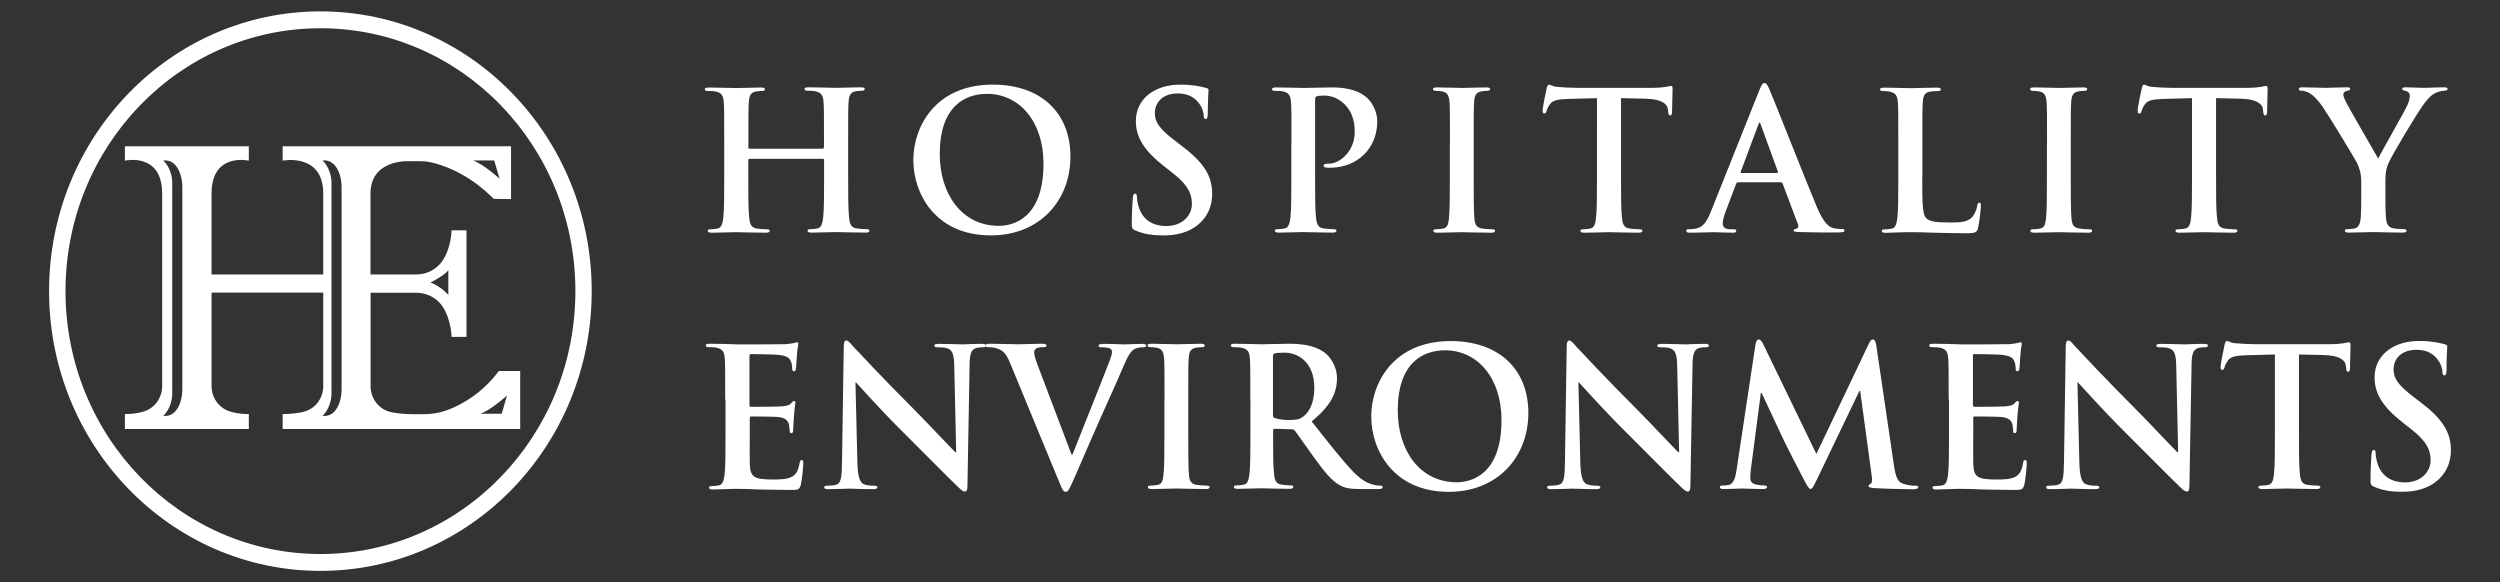
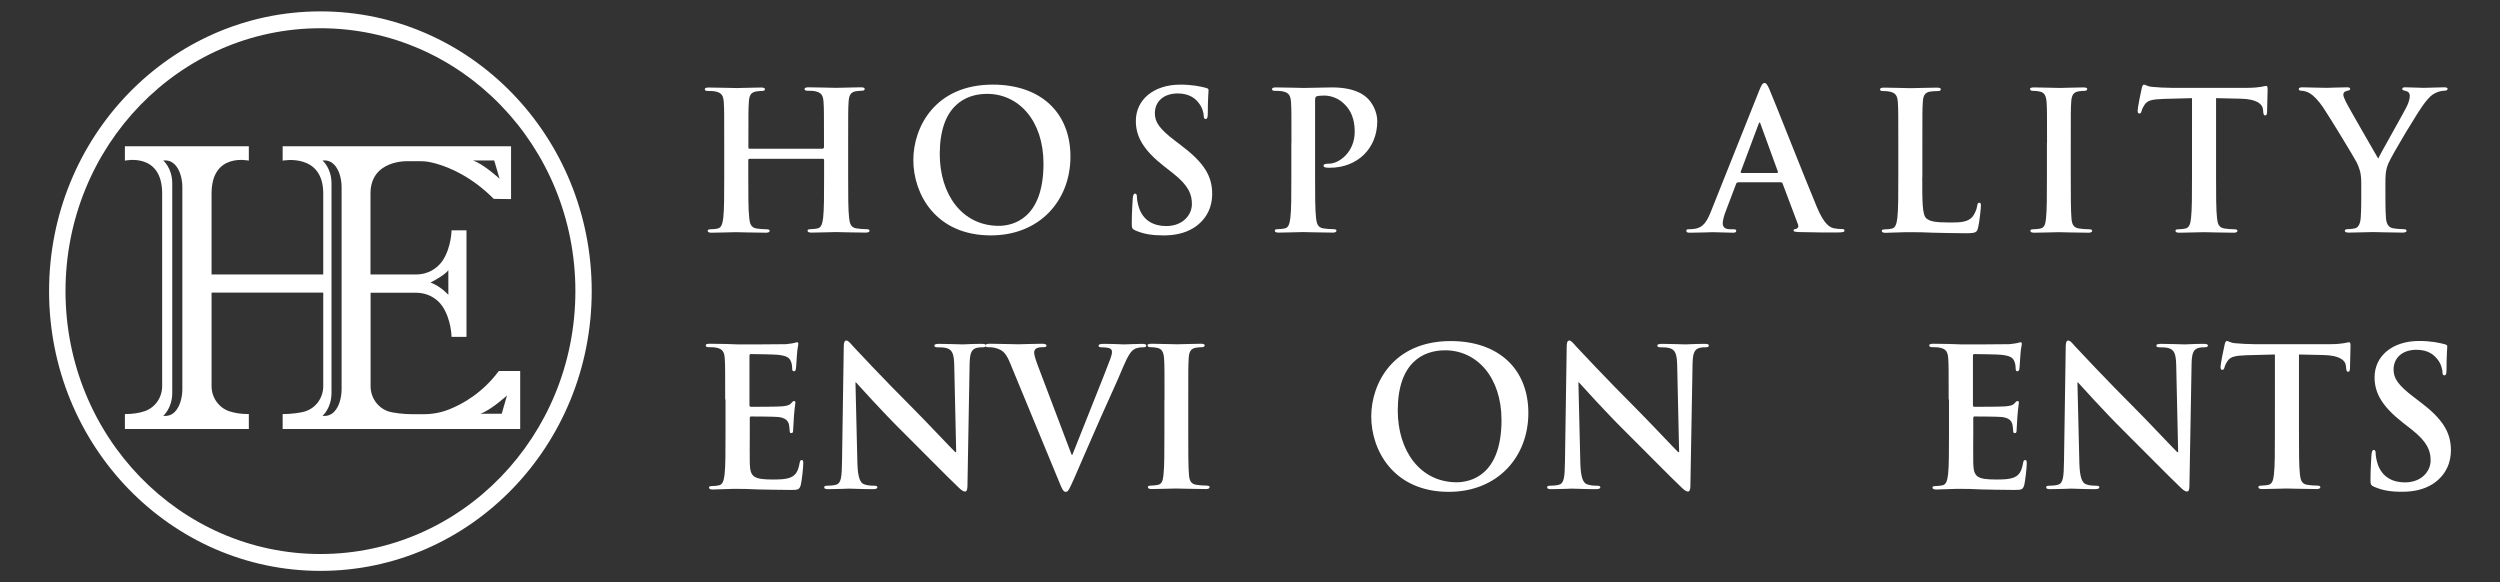
<svg xmlns="http://www.w3.org/2000/svg" version="1.1" id="Layer_1" x="0px" y="0px" viewBox="0 0 2328 542.3" style="enable-background:new 0 0 2328 542.3;" xml:space="preserve">
  <rect x="0" y="0" width="2328" height="542.3" fill="#333333" stroke="none" />
  <style type="text/css">
	.st0{fill:#FFFFFF;}
</style>
  <g>
    <path class="st0" d="M766.2,138.3c0.5,0,1.1-0.4,1.1-1.3v-3.8c0-27.2,0-32.2-0.4-38c-0.4-6.1-1.8-9-7.7-10.2   c-1.4-0.4-4.5-0.5-7-0.5c-2,0-3-0.4-3-1.6s1.3-1.6,3.8-1.6c9.7,0,21,0.5,25.8,0.5c4.3,0,15.6-0.5,22.6-0.5c2.5,0,3.8,0.4,3.8,1.6   s-1.1,1.6-3.2,1.6c-1.4,0-3,0.2-5.2,0.5c-4.8,0.9-6.3,3.9-6.6,10.2c-0.4,5.7-0.4,10.7-0.4,38v31.5c0,16.5,0,30.6,0.9,38.3   c0.5,5,1.6,9,7,9.7c2.5,0.4,6.4,0.7,9.1,0.7c2,0,2.9,0.5,2.9,1.4c0,1.3-1.4,1.8-3.6,1.8c-11.6,0-22.9-0.5-27.9-0.5   c-4.1,0-15.4,0.5-22.4,0.5c-2.5,0-3.8-0.5-3.8-1.8c0-0.9,0.7-1.4,2.9-1.4c2.7,0,4.8-0.4,6.4-0.7c3.6-0.7,4.5-4.7,5.2-9.8   c0.9-7.5,0.9-21.7,0.9-38.1V149c0-0.7-0.5-1.1-1.1-1.1h-68.4c-0.5,0-1.1,0.2-1.1,1.1v15.8c0,16.5,0,30.6,0.9,38.3   c0.5,5,1.6,9,7,9.7c2.5,0.4,6.4,0.7,9.1,0.7c2,0,2.9,0.5,2.9,1.4c0,1.3-1.4,1.8-3.6,1.8c-11.6,0-22.9-0.5-27.9-0.5   c-4.1,0-15.4,0.5-22.6,0.5c-2.3,0-3.6-0.5-3.6-1.8c0-0.9,0.7-1.4,2.9-1.4c2.7,0,4.8-0.4,6.4-0.7c3.6-0.7,4.5-4.7,5.2-9.8   c0.9-7.5,0.9-21.7,0.9-38.1v-31.5c0-27.2,0-32.2-0.4-38c-0.4-6.1-1.8-9-7.7-10.2c-1.4-0.4-4.5-0.5-7-0.5c-2,0-3-0.4-3-1.6   s1.3-1.6,3.8-1.6c9.7,0,21,0.5,25.8,0.5c4.3,0,15.6-0.5,22.6-0.5c2.5,0,3.8,0.4,3.8,1.6s-1.1,1.6-3.2,1.6c-1.4,0-3,0.2-5.2,0.5   c-4.8,0.9-6.3,3.9-6.6,10.2c-0.4,5.7-0.4,10.7-0.4,38v3.8c0,0.9,0.5,1.3,1.1,1.3H766.2z" />
    <path class="st0" d="M850.5,149c0-30.6,20.2-70.2,74-70.2c44.6,0,72.3,26,72.3,67s-28.7,73.4-74.1,73.4   C871.3,219.2,850.5,180.7,850.5,149z M971.7,152.4c0-40.1-23.1-65-52.5-65c-20.6,0-44.1,11.5-44.1,56.1c0,37.2,20.6,66.8,55,66.8   C942.7,210.3,971.7,204.2,971.7,152.4z" />
    <path class="st0" d="M1057.3,214.6c-2.9-1.3-3.4-2.1-3.4-6.1c0-9.8,0.7-20.6,0.9-23.5c0.2-2.7,0.7-4.7,2.1-4.7c1.6,0,1.8,1.6,1.8,3   c0,2.3,0.7,6.1,1.6,9.1c3.9,13.3,14.5,18.1,25.6,18.1c16.1,0,24-10.9,24-20.4c0-8.8-2.7-17-17.5-28.7l-8.2-6.4   c-19.7-15.4-26.5-27.9-26.5-42.4c0-19.7,16.5-33.8,41.4-33.8c11.6,0,19.2,1.8,23.8,3c1.6,0.4,2.5,0.9,2.5,2.1   c0,2.3-0.7,7.5-0.7,21.5c0,3.9-0.5,5.4-2,5.4c-1.3,0-1.8-1.1-1.8-3.2c0-1.6-0.9-7.2-4.7-11.8c-2.7-3.4-7.9-8.8-19.5-8.8   c-13.3,0-21.3,7.7-21.3,18.4c0,8.2,4.1,14.5,19,25.8l5,3.8c21.7,16.3,29.4,28.7,29.4,45.7c0,10.4-3.9,22.7-16.8,31.2   c-9,5.7-19,7.3-28.5,7.3C1073,219.2,1065,218,1057.3,214.6z" />
    <path class="st0" d="M1202.6,133.3c0-27.2,0-32.2-0.4-38c-0.4-6.1-1.8-9-7.7-10.2c-1.4-0.4-4.5-0.5-7-0.5c-2,0-3-0.4-3-1.6   s1.3-1.6,3.9-1.6c9.5,0,20.8,0.5,25.8,0.5c7.3,0,17.7-0.5,26-0.5c22.4,0,30.4,7.5,33.3,10.2c3.9,3.8,9,11.8,9,21.3   c0,25.4-18.6,43.3-44.1,43.3c-0.9,0-2.9,0-3.8-0.2s-2.1-0.4-2.1-1.6c0-1.4,1.3-2,5-2c10,0,24-11.3,24-29.5   c0-5.9-0.5-17.9-10.6-26.9c-6.4-5.9-13.8-7-17.9-7c-2.7,0-5.4,0.2-7,0.7c-0.9,0.4-1.4,1.4-1.4,3.4v71.6c0,16.5,0,30.6,0.9,38.3   c0.5,5,1.6,9,7,9.7c2.5,0.4,6.4,0.7,9.1,0.7c2,0,2.9,0.5,2.9,1.4c0,1.3-1.4,1.8-3.4,1.8c-11.8,0-23.1-0.5-27.8-0.5   c-4.1,0-15.4,0.5-22.6,0.5c-2.3,0-3.6-0.5-3.6-1.8c0-0.9,0.7-1.4,2.9-1.4c2.7,0,4.8-0.4,6.4-0.7c3.6-0.7,4.5-4.7,5.2-9.8   c0.9-7.5,0.9-21.7,0.9-38.1V133.3z" />
-     <path class="st0" d="M1350.2,133.3c0-27.2,0-32.2-0.4-38c-0.4-6.1-2.1-9.1-6.1-10c-2-0.5-4.3-0.7-6.4-0.7c-1.8,0-2.9-0.4-2.9-1.8   c0-1.1,1.4-1.4,4.3-1.4c6.8,0,18.1,0.5,23.3,0.5c4.5,0,15-0.5,21.8-0.5c2.3,0,3.8,0.4,3.8,1.4c0,1.4-1.1,1.8-2.9,1.8   s-3.2,0.2-5.4,0.5c-4.8,0.9-6.3,3.9-6.6,10.2c-0.4,5.7-0.4,10.7-0.4,38v31.5c0,17.4,0,31.5,0.7,39.2c0.5,4.8,1.8,8.1,7.2,8.8   c2.5,0.4,6.4,0.7,9.1,0.7c2,0,2.9,0.5,2.9,1.4c0,1.3-1.4,1.8-3.4,1.8c-11.8,0-23.1-0.5-27.9-0.5c-4.1,0-15.4,0.5-22.6,0.5   c-2.3,0-3.6-0.5-3.6-1.8c0-0.9,0.7-1.4,2.9-1.4c2.7,0,4.8-0.4,6.4-0.7c3.6-0.7,4.7-3.8,5.2-9c0.9-7.5,0.9-21.7,0.9-39V133.3z" />
-     <path class="st0" d="M1487.2,91.4l-26.7,0.7c-10.4,0.4-14.7,1.3-17.4,5.2c-1.8,2.7-2.7,4.8-3,6.3c-0.4,1.4-0.9,2.1-2,2.1   c-1.3,0-1.6-0.9-1.6-2.9c0-2.9,3.4-19.2,3.8-20.6c0.5-2.3,1.1-3.4,2.1-3.4c1.4,0,3.2,1.8,7.7,2.1c5.2,0.5,12,0.9,17.9,0.9h70.9   c5.7,0,9.7-0.5,12.4-0.9c2.7-0.5,4.1-0.9,4.8-0.9c1.3,0,1.4,1.1,1.4,3.8c0,3.8-0.5,16.1-0.5,20.8c-0.2,1.8-0.5,2.9-1.6,2.9   c-1.4,0-1.8-0.9-2-3.6l-0.2-2c-0.4-4.7-5.2-9.7-21.1-10l-22.6-0.5v73.4c0,16.5,0,30.6,0.9,38.3c0.5,5,1.6,9,7,9.7   c2.5,0.4,6.4,0.7,9.1,0.7c2,0,2.9,0.5,2.9,1.4c0,1.3-1.4,1.8-3.4,1.8c-11.8,0-23.1-0.5-28.1-0.5c-4.1,0-15.4,0.5-22.6,0.5   c-2.3,0-3.6-0.5-3.6-1.8c0-0.9,0.7-1.4,2.9-1.4c2.7,0,4.8-0.4,6.4-0.7c3.6-0.7,4.7-4.7,5.2-9.8c0.9-7.5,0.9-21.7,0.9-38.1V91.4z" />
    <path class="st0" d="M1618.2,170c-0.9,0-1.3,0.4-1.6,1.4l-9.7,25.6c-1.8,4.5-2.7,8.8-2.7,10.9c0,3.2,1.6,5.6,7.2,5.6h2.7   c2.1,0,2.7,0.4,2.7,1.4c0,1.4-1.1,1.8-3,1.8c-5.7,0-13.4-0.5-19-0.5c-2,0-11.8,0.5-21.1,0.5c-2.3,0-3.4-0.4-3.4-1.8   c0-1.1,0.7-1.4,2.1-1.4c1.6,0,4.1-0.2,5.6-0.4c8.2-1.1,11.6-7.2,15.2-16.1l44.9-112.5c2.1-5.2,3.2-7.2,5-7.2c1.6,0,2.7,1.6,4.5,5.7   c4.3,9.8,33,82.9,44.4,110.1c6.8,16.1,12,18.6,15.8,19.5c2.7,0.5,5.4,0.7,7.5,0.7c1.4,0,2.3,0.2,2.3,1.4c0,1.4-1.6,1.8-8.2,1.8   c-6.4,0-19.5,0-33.8-0.4c-3.2-0.2-5.4-0.2-5.4-1.4c0-1.1,0.7-1.4,2.5-1.6c1.3-0.4,2.5-2,1.6-4.1l-14.3-38c-0.4-0.9-0.9-1.3-1.8-1.3   H1618.2z M1654.7,161c0.9,0,1.1-0.5,0.9-1.1l-16.1-44.2c-0.2-0.7-0.4-1.6-0.9-1.6s-0.9,0.9-1.1,1.6l-16.5,44.1   c-0.2,0.7,0,1.3,0.7,1.3H1654.7z" />
    <path class="st0" d="M1790,164.8c0,22.9,0,35.3,3.8,38.5c3,2.7,7.7,3.9,21.7,3.9c9.5,0,16.5-0.2,21-5c2.1-2.3,4.3-7.3,4.7-10.7   c0.2-1.6,0.5-2.7,2-2.7c1.3,0,1.4,0.9,1.4,3c0,2-1.3,15.4-2.7,20.6c-1.1,3.9-2,4.8-11.3,4.8c-12.9,0-22.2-0.4-30.3-0.5   c-8.1-0.4-14.5-0.5-21.8-0.5c-2,0-5.9,0-10.2,0.2c-4.1,0-8.8,0.4-12.4,0.4c-2.3,0-3.6-0.5-3.6-1.8c0-0.9,0.7-1.4,2.9-1.4   c2.7,0,4.8-0.4,6.4-0.7c3.6-0.7,4.5-4.7,5.2-9.8c0.9-7.5,0.9-21.7,0.9-38.1v-31.5c0-27.2,0-32.2-0.4-38c-0.4-6.1-1.8-9-7.7-10.2   c-1.4-0.4-3.6-0.5-5.9-0.5c-2,0-3-0.4-3-1.6s1.3-1.6,3.9-1.6c8.4,0,19.7,0.5,24.5,0.5c4.3,0,17.4-0.5,24.4-0.5   c2.5,0,3.8,0.4,3.8,1.6s-1.1,1.6-3.2,1.6c-2,0-4.8,0.2-7,0.5c-4.8,0.9-6.3,3.9-6.6,10.2c-0.4,5.7-0.4,10.7-0.4,38V164.8z" />
    <path class="st0" d="M1906.2,133.3c0-27.2,0-32.2-0.4-38c-0.4-6.1-2.1-9.1-6.1-10c-2-0.5-4.3-0.7-6.4-0.7c-1.8,0-2.9-0.4-2.9-1.8   c0-1.1,1.4-1.4,4.3-1.4c6.8,0,18.1,0.5,23.3,0.5c4.5,0,15-0.5,21.8-0.5c2.3,0,3.8,0.4,3.8,1.4c0,1.4-1.1,1.8-2.9,1.8   s-3.2,0.2-5.4,0.5c-4.8,0.9-6.3,3.9-6.6,10.2c-0.4,5.7-0.4,10.7-0.4,38v31.5c0,17.4,0,31.5,0.7,39.2c0.5,4.8,1.8,8.1,7.2,8.8   c2.5,0.4,6.4,0.7,9.1,0.7c2,0,2.9,0.5,2.9,1.4c0,1.3-1.4,1.8-3.4,1.8c-11.8,0-23.1-0.5-27.9-0.5c-4.1,0-15.4,0.5-22.6,0.5   c-2.3,0-3.6-0.5-3.6-1.8c0-0.9,0.7-1.4,2.9-1.4c2.7,0,4.8-0.4,6.4-0.7c3.6-0.7,4.7-3.8,5.2-9c0.9-7.5,0.9-21.7,0.9-39V133.3z" />
    <path class="st0" d="M2041.3,91.4l-26.7,0.7c-10.4,0.4-14.7,1.3-17.4,5.2c-1.8,2.7-2.7,4.8-3,6.3c-0.4,1.4-0.9,2.1-2,2.1   c-1.3,0-1.6-0.9-1.6-2.9c0-2.9,3.4-19.2,3.8-20.6c0.5-2.3,1.1-3.4,2.1-3.4c1.4,0,3.2,1.8,7.7,2.1c5.2,0.5,12,0.9,17.9,0.9h70.9   c5.7,0,9.7-0.5,12.4-0.9c2.7-0.5,4.1-0.9,4.8-0.9c1.3,0,1.4,1.1,1.4,3.8c0,3.8-0.5,16.1-0.5,20.8c-0.2,1.8-0.5,2.9-1.6,2.9   c-1.4,0-1.8-0.9-2-3.6l-0.2-2c-0.4-4.7-5.2-9.7-21.1-10l-22.6-0.5v73.4c0,16.5,0,30.6,0.9,38.3c0.5,5,1.6,9,7,9.7   c2.5,0.4,6.4,0.7,9.1,0.7c2,0,2.9,0.5,2.9,1.4c0,1.3-1.4,1.8-3.4,1.8c-11.8,0-23.1-0.5-28.1-0.5c-4.1,0-15.4,0.5-22.6,0.5   c-2.3,0-3.6-0.5-3.6-1.8c0-0.9,0.7-1.4,2.9-1.4c2.7,0,4.8-0.4,6.4-0.7c3.6-0.7,4.7-4.7,5.2-9.8c0.9-7.5,0.9-21.7,0.9-38.1V91.4z" />
    <path class="st0" d="M2198.8,170.3c0-9.7-1.8-13.6-4.1-18.8c-1.3-2.9-25.2-42.3-31.5-51.6c-4.5-6.6-9-11.1-12.4-13.1   c-2.3-1.3-5.4-2.3-7.5-2.3c-1.4,0-2.7-0.4-2.7-1.6c0-1.1,1.3-1.6,3.4-1.6c3.2,0,16.7,0.5,22.6,0.5c3.8,0,11.1-0.5,19.2-0.5   c1.8,0,2.7,0.5,2.7,1.6s-1.3,1.3-3.9,2c-1.6,0.4-2.5,1.8-2.5,3.2s0.9,3.6,2.1,6.1c2.5,5.4,27.6,48.5,30.4,53.5   c1.8-4.3,24.4-43.7,26.9-49.2c1.8-3.9,2.5-7,2.5-9.3c0-1.8-0.7-3.8-3.8-4.5c-1.6-0.4-3.2-0.7-3.2-1.8c0-1.3,0.9-1.6,3-1.6   c5.9,0,11.6,0.5,16.8,0.5c3.9,0,15.8-0.5,19.2-0.5c2,0,3.2,0.4,3.2,1.4c0,1.3-1.4,1.8-3.4,1.8c-1.8,0-5.2,0.7-7.9,2.1   c-3.8,1.8-5.7,3.9-9.7,8.8c-5.9,7.2-31,49.2-34.2,56.9c-2.7,6.4-2.7,12-2.7,17.9V185c0,2.9,0,10.4,0.5,17.9c0.4,5.2,2,9.1,7.3,9.8   c2.5,0.4,6.4,0.7,9,0.7c2,0,2.9,0.5,2.9,1.4c0,1.3-1.4,1.8-3.8,1.8c-11.3,0-22.6-0.5-27.4-0.5c-4.5,0-15.8,0.5-22.4,0.5   c-2.5,0-3.9-0.4-3.9-1.8c0-0.9,0.9-1.4,2.9-1.4c2.5,0,4.7-0.4,6.3-0.7c3.6-0.7,5.2-4.7,5.6-9.8c0.5-7.5,0.5-15,0.5-17.9V170.3z" />
    <path class="st0" d="M675.3,372c0-27.2,0-32.2-0.4-38c-0.4-6.1-1.8-9-7.7-10.2c-1.4-0.4-4.5-0.5-7-0.5c-2,0-3-0.4-3-1.6   c0-1.3,1.3-1.6,3.9-1.6c4.8,0,10,0.2,14.5,0.2c4.7,0.2,8.8,0.4,11.3,0.4c5.7,0,41.4,0,44.8-0.2c3.4-0.4,6.3-0.7,7.7-1.1   c0.9-0.2,2-0.7,2.9-0.7c0.9,0,1.1,0.7,1.1,1.6c0,1.3-0.9,3.4-1.4,11.6c-0.2,1.8-0.5,9.7-0.9,11.8c-0.2,0.9-0.5,2-1.8,2   c-1.3,0-1.6-0.9-1.6-2.5c0-1.3-0.2-4.3-1.1-6.4c-1.3-3.2-3-5.4-12-6.4c-3-0.4-21.8-0.7-25.4-0.7c-0.9,0-1.3,0.5-1.3,1.8v45.3   c0,1.3,0.2,2,1.3,2c3.9,0,24.5,0,28.7-0.4c4.3-0.4,7-0.9,8.6-2.7c1.3-1.4,2-2.3,2.9-2.3c0.7,0,1.3,0.4,1.3,1.4   c0,1.1-0.7,3.9-1.4,13.1c-0.2,3.6-0.7,10.7-0.7,12c0,1.4,0,3.4-1.6,3.4c-1.3,0-1.6-0.7-1.6-1.6c-0.2-1.8-0.2-4.1-0.7-6.4   c-0.9-3.6-3.4-6.3-10-7c-3.4-0.4-21.1-0.5-25.4-0.5c-0.9,0-1.1,0.7-1.1,1.8v14.1c0,6.1-0.2,22.6,0,27.8c0.4,12.4,3.2,15,21.5,15   c4.7,0,12.2,0,16.8-2.1c4.7-2.1,6.8-5.9,8.1-13.3c0.4-2,0.7-2.7,2-2.7c1.4,0,1.4,1.4,1.4,3.2c0,4.1-1.4,16.3-2.3,19.9   c-1.3,4.7-2.9,4.7-9.7,4.7c-13.4,0-23.3-0.4-31-0.5c-7.7-0.4-13.3-0.5-18.6-0.5c-2,0-5.9,0-10.2,0.2c-4.1,0-8.8,0.4-12.4,0.4   c-2.3,0-3.6-0.5-3.6-1.8c0-0.9,0.7-1.4,2.9-1.4c2.7,0,4.8-0.4,6.4-0.7c3.6-0.7,4.5-4.7,5.2-9.8c0.9-7.5,0.9-21.7,0.9-38.1V372z" />
    <path class="st0" d="M798.4,431.1c0.4,14,2.7,18.6,6.3,19.9c3,1.1,6.4,1.3,9.3,1.3c2,0,3,0.4,3,1.4c0,1.4-1.6,1.8-4.1,1.8   c-11.6,0-18.8-0.5-22.2-0.5c-1.6,0-10,0.5-19.3,0.5c-2.3,0-3.9-0.2-3.9-1.8c0-1.1,1.1-1.4,2.9-1.4c2.3,0,5.6-0.2,8.1-0.9   c4.7-1.4,5.4-6.6,5.6-22.2l1.6-106c0-3.6,0.5-6.1,2.3-6.1c2,0,3.6,2.3,6.6,5.6c2.1,2.3,29.4,31.5,55.5,57.5   c12.2,12.2,36.4,38,39.4,40.8h0.9l-1.8-80.4c-0.2-10.9-1.8-14.3-6.1-16.1c-2.7-1.1-7-1.1-9.5-1.1c-2.1,0-2.9-0.5-2.9-1.6   c0-1.4,2-1.6,4.7-1.6c9.3,0,17.9,0.5,21.7,0.5c2,0,8.8-0.5,17.5-0.5c2.3,0,4.1,0.2,4.1,1.6c0,1.1-1.1,1.6-3.2,1.6   c-1.8,0-3.2,0-5.4,0.5c-5,1.4-6.4,5.2-6.6,15.2l-2,113c0,3.9-0.7,5.6-2.3,5.6c-2,0-4.1-2-6.1-3.9c-11.3-10.7-34.2-34.2-52.8-52.6   c-19.5-19.3-39.4-41.7-42.6-45.1h-0.5L798.4,431.1z" />
    <path class="st0" d="M940.4,337.6c-4.1-9.8-7.2-11.8-13.6-13.6c-2.7-0.7-5.6-0.7-7-0.7c-1.6,0-2.1-0.5-2.1-1.6c0-1.4,2-1.6,4.7-1.6   c9.5,0,19.7,0.5,26,0.5c4.5,0,13.1-0.5,22-0.5c2.1,0,4.1,0.4,4.1,1.6c0,1.3-1.1,1.6-2.7,1.6c-2.9,0-5.6,0.2-7,1.3   c-1.3,0.9-1.8,2.1-1.8,3.8c0,2.3,1.6,7.3,4.1,13.8l30.8,81.3h0.7c7.7-19.7,31-77.4,35.3-89.2c0.9-2.3,1.6-5,1.6-6.6   c0-1.4-0.7-2.9-2.3-3.4c-2.1-0.7-4.8-0.9-7.2-0.9c-1.6,0-3-0.2-3-1.4c0-1.4,1.6-1.8,5-1.8c9,0,16.5,0.5,18.8,0.5   c3,0,11.5-0.5,16.8-0.5c2.3,0,3.8,0.4,3.8,1.6c0,1.3-1.1,1.6-2.9,1.6c-1.8,0-5.6,0-8.8,2.1c-2.3,1.6-5,4.7-9.8,16.1   c-7,16.8-11.8,26.5-21.5,48.5c-11.5,26.1-19.9,45.7-23.8,54.6c-4.7,10.4-5.7,13.3-8.2,13.3c-2.3,0-3.4-2.5-6.8-10.9L940.4,337.6z" />
    <path class="st0" d="M1084.4,372c0-27.2,0-32.2-0.4-38c-0.4-6.1-2.1-9.1-6.1-10c-2-0.5-4.3-0.7-6.4-0.7c-1.8,0-2.9-0.4-2.9-1.8   c0-1.1,1.4-1.4,4.3-1.4c6.8,0,18.1,0.5,23.3,0.5c4.5,0,15-0.5,21.8-0.5c2.3,0,3.8,0.4,3.8,1.4c0,1.4-1.1,1.8-2.9,1.8   c-1.8,0-3.2,0.2-5.4,0.5c-4.8,0.9-6.3,3.9-6.6,10.2c-0.4,5.7-0.4,10.7-0.4,38v31.5c0,17.4,0,31.5,0.7,39.2c0.5,4.8,1.8,8.1,7.2,8.8   c2.5,0.4,6.4,0.7,9.1,0.7c2,0,2.9,0.5,2.9,1.4c0,1.3-1.4,1.8-3.4,1.8c-11.8,0-23.1-0.5-27.9-0.5c-4.1,0-15.4,0.5-22.6,0.5   c-2.3,0-3.6-0.5-3.6-1.8c0-0.9,0.7-1.4,2.9-1.4c2.7,0,4.8-0.4,6.4-0.7c3.6-0.7,4.7-3.8,5.2-9c0.9-7.5,0.9-21.7,0.9-39V372z" />
-     <path class="st0" d="M1164.3,372c0-27.2,0-32.2-0.4-38c-0.4-6.1-1.8-9-7.7-10.2c-1.4-0.4-4.5-0.5-7-0.5c-2,0-3-0.4-3-1.6   c0-1.3,1.3-1.6,3.9-1.6c9.5,0,20.8,0.5,24.5,0.5c6.1,0,19.7-0.5,25.2-0.5c11.3,0,23.3,1.1,33,7.7c5,3.4,12.2,12.5,12.2,24.5   c0,13.3-5.6,25.4-23.6,40.1c15.9,20.1,28.3,36,38.9,47.1c10,10.4,17.4,11.6,20.1,12.2c2,0.4,3.6,0.5,5,0.5s2.1,0.5,2.1,1.4   c0,1.4-1.3,1.8-3.4,1.8h-17c-10,0-14.5-0.9-19.2-3.4c-7.7-4.1-14.5-12.5-24.5-26.3c-7.2-9.8-15.4-22-17.7-24.7   c-0.9-1.1-2-1.3-3.2-1.3l-15.6-0.4c-0.9,0-1.4,0.4-1.4,1.4v2.5c0,16.7,0,30.8,0.9,38.3c0.5,5.2,1.6,9.1,7,9.8   c2.7,0.4,6.6,0.7,8.8,0.7c1.4,0,2.1,0.5,2.1,1.4c0,1.3-1.3,1.8-3.6,1.8c-10.4,0-23.6-0.5-26.3-0.5c-3.4,0-14.7,0.5-21.8,0.5   c-2.3,0-3.6-0.5-3.6-1.8c0-0.9,0.7-1.4,2.9-1.4c2.7,0,4.8-0.4,6.4-0.7c3.6-0.7,4.5-4.7,5.2-9.8c0.9-7.5,0.9-21.7,0.9-38.1V372z    M1185.4,386.1c0,2,0.4,2.7,1.6,3.2c3.8,1.3,9.1,1.8,13.6,1.8c7.2,0,9.5-0.7,12.7-3c5.4-3.9,10.6-12.2,10.6-26.9   c0-25.4-16.8-32.8-27.4-32.8c-4.5,0-7.7,0.2-9.5,0.7c-1.3,0.4-1.6,1.1-1.6,2.5V386.1z" />
    <path class="st0" d="M1276.9,387.8c0-30.6,20.2-70.2,74-70.2c44.6,0,72.3,26,72.3,67s-28.7,73.4-74.1,73.4   C1297.7,458,1276.9,419.4,1276.9,387.8z M1398.2,391.2c0-40.1-23.1-65-52.5-65c-20.6,0-44.1,11.5-44.1,56.1   c0,37.2,20.6,66.8,55,66.8C1369.2,449,1398.2,442.9,1398.2,391.2z" />
    <path class="st0" d="M1471.6,431.1c0.4,14,2.7,18.6,6.3,19.9c3,1.1,6.4,1.3,9.3,1.3c2,0,3,0.4,3,1.4c0,1.4-1.6,1.8-4.1,1.8   c-11.6,0-18.8-0.5-22.2-0.5c-1.6,0-10,0.5-19.3,0.5c-2.3,0-3.9-0.2-3.9-1.8c0-1.1,1.1-1.4,2.9-1.4c2.3,0,5.6-0.2,8.1-0.9   c4.7-1.4,5.4-6.6,5.6-22.2l1.6-106c0-3.6,0.5-6.1,2.3-6.1c2,0,3.6,2.3,6.6,5.6c2.1,2.3,29.4,31.5,55.5,57.5   c12.2,12.2,36.4,38,39.4,40.8h0.9l-1.8-80.4c-0.2-10.9-1.8-14.3-6.1-16.1c-2.7-1.1-7-1.1-9.5-1.1c-2.1,0-2.9-0.5-2.9-1.6   c0-1.4,2-1.6,4.7-1.6c9.3,0,17.9,0.5,21.7,0.5c2,0,8.8-0.5,17.5-0.5c2.3,0,4.1,0.2,4.1,1.6c0,1.1-1.1,1.6-3.2,1.6   c-1.8,0-3.2,0-5.4,0.5c-5,1.4-6.4,5.2-6.6,15.2l-2,113c0,3.9-0.7,5.6-2.3,5.6c-2,0-4.1-2-6.1-3.9c-11.3-10.7-34.2-34.2-52.8-52.6   c-19.5-19.3-39.4-41.7-42.6-45.1h-0.5L1471.6,431.1z" />
-     <path class="st0" d="M1634.7,320.8c0.5-3,1.6-4.7,3-4.7s2.5,0.9,4.8,5.6l48.9,101l48.7-102.3c1.4-2.9,2.3-4.3,3.9-4.3   c1.6,0,2.7,1.8,3.2,5.6l16.3,110.7c1.6,11.3,3.4,16.5,8.8,18.1c5.2,1.6,8.8,1.8,11.1,1.8c1.6,0,2.9,0.2,2.9,1.3c0,1.4-2.1,2-4.7,2   c-4.5,0-29.2-0.5-36.4-1.1c-4.1-0.4-5.2-0.9-5.2-2c0-0.9,0.7-1.4,2-2c1.1-0.4,1.6-2.7,0.9-7.7l-10.7-78.8h-0.7l-39,81.3   c-4.1,8.4-5,10-6.6,10c-1.6,0-3.4-3.6-6.3-9c-4.3-8.2-18.4-35.6-20.6-40.7c-1.6-3.8-12.4-26.3-18.6-39.8h-0.7l-9.3,71.3   c-0.4,3.2-0.5,5.6-0.5,8.4c0,3.4,2.3,5,5.4,5.7c3.2,0.7,5.7,0.9,7.5,0.9c1.4,0,2.7,0.4,2.7,1.3c0,1.6-1.6,2-4.3,2   c-7.5,0-15.6-0.5-18.8-0.5c-3.4,0-12,0.5-17.7,0.5c-1.8,0-3.2-0.4-3.2-2c0-0.9,1.1-1.3,2.9-1.3c1.4,0,2.7,0,5.4-0.5   c5-1.1,6.4-8.1,7.3-14.1L1634.7,320.8z" />
    <path class="st0" d="M1814.6,372c0-27.2,0-32.2-0.4-38c-0.4-6.1-1.8-9-7.7-10.2c-1.4-0.4-4.5-0.5-7-0.5c-2,0-3-0.4-3-1.6   c0-1.3,1.3-1.6,3.9-1.6c4.8,0,10,0.2,14.5,0.2c4.7,0.2,8.8,0.4,11.3,0.4c5.7,0,41.4,0,44.8-0.2c3.4-0.4,6.3-0.7,7.7-1.1   c0.9-0.2,2-0.7,2.9-0.7s1.1,0.7,1.1,1.6c0,1.3-0.9,3.4-1.4,11.6c-0.2,1.8-0.5,9.7-0.9,11.8c-0.2,0.9-0.5,2-1.8,2   c-1.3,0-1.6-0.9-1.6-2.5c0-1.3-0.2-4.3-1.1-6.4c-1.3-3.2-3-5.4-12-6.4c-3-0.4-21.8-0.7-25.4-0.7c-0.9,0-1.3,0.5-1.3,1.8v45.3   c0,1.3,0.2,2,1.3,2c3.9,0,24.5,0,28.7-0.4c4.3-0.4,7-0.9,8.6-2.7c1.3-1.4,2-2.3,2.9-2.3c0.7,0,1.3,0.4,1.3,1.4   c0,1.1-0.7,3.9-1.4,13.1c-0.2,3.6-0.7,10.7-0.7,12c0,1.4,0,3.4-1.6,3.4c-1.3,0-1.6-0.7-1.6-1.6c-0.2-1.8-0.2-4.1-0.7-6.4   c-0.9-3.6-3.4-6.3-10-7c-3.4-0.4-21.1-0.5-25.4-0.5c-0.9,0-1.1,0.7-1.1,1.8v14.1c0,6.1-0.2,22.6,0,27.8c0.4,12.4,3.2,15,21.5,15   c4.7,0,12.2,0,16.8-2.1c4.7-2.1,6.8-5.9,8.1-13.3c0.4-2,0.7-2.7,2-2.7c1.4,0,1.4,1.4,1.4,3.2c0,4.1-1.4,16.3-2.3,19.9   c-1.3,4.7-2.9,4.7-9.7,4.7c-13.4,0-23.3-0.4-31-0.5c-7.7-0.4-13.3-0.5-18.6-0.5c-2,0-5.9,0-10.2,0.2c-4.1,0-8.8,0.4-12.4,0.4   c-2.3,0-3.6-0.5-3.6-1.8c0-0.9,0.7-1.4,2.9-1.4c2.7,0,4.8-0.4,6.4-0.7c3.6-0.7,4.5-4.7,5.2-9.8c0.9-7.5,0.9-21.7,0.9-38.1V372z" />
    <path class="st0" d="M1936.3,431.1c0.4,14,2.7,18.6,6.3,19.9c3,1.1,6.4,1.3,9.3,1.3c2,0,3,0.4,3,1.4c0,1.4-1.6,1.8-4.1,1.8   c-11.6,0-18.8-0.5-22.2-0.5c-1.6,0-10,0.5-19.3,0.5c-2.3,0-3.9-0.2-3.9-1.8c0-1.1,1.1-1.4,2.9-1.4c2.3,0,5.6-0.2,8.1-0.9   c4.7-1.4,5.4-6.6,5.6-22.2l1.6-106c0-3.6,0.5-6.1,2.3-6.1c2,0,3.6,2.3,6.6,5.6c2.1,2.3,29.4,31.5,55.5,57.5   c12.2,12.2,36.4,38,39.4,40.8h0.9l-1.8-80.4c-0.2-10.9-1.8-14.3-6.1-16.1c-2.7-1.1-7-1.1-9.5-1.1c-2.1,0-2.9-0.5-2.9-1.6   c0-1.4,2-1.6,4.7-1.6c9.3,0,17.9,0.5,21.7,0.5c2,0,8.8-0.5,17.5-0.5c2.3,0,4.1,0.2,4.1,1.6c0,1.1-1.1,1.6-3.2,1.6   c-1.8,0-3.2,0-5.4,0.5c-5,1.4-6.4,5.2-6.6,15.2l-2,113c0,3.9-0.7,5.6-2.3,5.6c-2,0-4.1-2-6.1-3.9c-11.3-10.7-34.2-34.2-52.8-52.6   c-19.5-19.3-39.4-41.7-42.6-45.1h-0.5L1936.3,431.1z" />
    <path class="st0" d="M2118.5,330.1l-26.7,0.7c-10.4,0.4-14.7,1.3-17.4,5.2c-1.8,2.7-2.7,4.8-3,6.3c-0.4,1.4-0.9,2.1-2,2.1   c-1.3,0-1.6-0.9-1.6-2.9c0-2.9,3.4-19.2,3.8-20.6c0.5-2.3,1.1-3.4,2.1-3.4c1.4,0,3.2,1.8,7.7,2.1c5.2,0.5,12,0.9,17.9,0.9h70.9   c5.7,0,9.7-0.5,12.4-0.9c2.7-0.5,4.1-0.9,4.8-0.9c1.3,0,1.4,1.1,1.4,3.8c0,3.8-0.5,16.1-0.5,20.8c-0.2,1.8-0.5,2.9-1.6,2.9   c-1.4,0-1.8-0.9-2-3.6l-0.2-2c-0.4-4.7-5.2-9.7-21.1-10l-22.6-0.5v73.4c0,16.5,0,30.6,0.9,38.3c0.5,5,1.6,9,7,9.7   c2.5,0.4,6.4,0.7,9.1,0.7c2,0,2.9,0.5,2.9,1.4c0,1.3-1.4,1.8-3.4,1.8c-11.8,0-23.1-0.5-28.1-0.5c-4.1,0-15.4,0.5-22.6,0.5   c-2.3,0-3.6-0.5-3.6-1.8c0-0.9,0.7-1.4,2.9-1.4c2.7,0,4.8-0.4,6.4-0.7c3.6-0.7,4.7-4.7,5.2-9.8c0.9-7.5,0.9-21.7,0.9-38.1V330.1z" />
    <path class="st0" d="M2210.8,453.3c-2.9-1.3-3.4-2.1-3.4-6.1c0-9.8,0.7-20.6,0.9-23.5c0.2-2.7,0.7-4.7,2.1-4.7c1.6,0,1.8,1.6,1.8,3   c0,2.3,0.7,6.1,1.6,9.1c3.9,13.3,14.5,18.1,25.6,18.1c16.1,0,24-10.9,24-20.4c0-8.8-2.7-17-17.5-28.7l-8.2-6.4   c-19.7-15.4-26.5-27.9-26.5-42.4c0-19.7,16.5-33.8,41.4-33.8c11.6,0,19.2,1.8,23.8,3c1.6,0.4,2.5,0.9,2.5,2.1   c0,2.3-0.7,7.5-0.7,21.5c0,3.9-0.5,5.4-2,5.4c-1.3,0-1.8-1.1-1.8-3.2c0-1.6-0.9-7.2-4.7-11.8c-2.7-3.4-7.9-8.8-19.5-8.8   c-13.3,0-21.3,7.7-21.3,18.4c0,8.2,4.1,14.5,19,25.8l5,3.8c21.7,16.3,29.4,28.7,29.4,45.7c0,10.4-3.9,22.7-16.8,31.2   c-9,5.7-19,7.3-28.5,7.3C2226.6,458,2218.5,456.7,2210.8,453.3z" />
  </g>
  <path class="st0" d="M464.4,345.6c-15.1,20.3-33.5,30.6-46.1,35.6c-7.5,3-15.5,4.5-23.6,4.5h-10.8c-7.7,0-17.8-1.1-22.5-2.7  c-9.8-3.4-16.3-12.9-16.3-23.3v-87.1h42.6c9.6,0,18.8,4.6,24.2,12.5c8.4,12.4,8.6,28.6,8.6,28.6h13.9v-49.6v-49.6h-13.9  c0,0-0.2,15.5-8,27.7c-5.4,8.4-14.8,13.4-24.9,13.4h-42.6v-75.4c0-31.6,34.7-30.1,34.7-30.1h11.6c5.8,0,9.3,0.8,14.9,2.3  c12.4,3.5,32.9,12,53.6,32.8l16.1,0.2v-49.2h-96.2H324h-1.9h-58.9v13.4c0,0,37.8-7.5,37.8,30.6v75.4h-104v-75.4  c0-38.6,34.7-30.6,34.7-30.6v-13.4h-57.7h-57.7v13.4c0,0,34.7-8,34.7,30.6v179.4c0,10.4-6.4,19.9-16.3,23.3  c-4.7,1.6-10.7,2.7-18.4,2.7v13.9h57.7h57.7v-13.9c-7.7,0-13.7-1.1-18.4-2.7c-9.8-3.4-16.3-12.9-16.3-23.3v-87.1h104v87.1  c0,10.4-6.4,19.9-16.3,23.3c-4.7,1.6-13.8,2.7-21.5,2.7v13.9h58.9h1.9h55.8h104.6v-54H464.4z M417.5,251.6v23c0,0-6.5-7.7-16.6-11.5  C400.9,263.2,414.6,256,417.5,251.6z M460.2,149.4l5,17c0,0-15.1-13.8-24.9-17H460.2z M169.8,254.7V282v80.5c0,4-0.6,8-1.8,11.8  c-2.1,6.5-6.6,14-16,12.9c0,0,8.4-6.9,8.4-21.4c0-9.5,0-54.1,0-83.8c0,0,0-11.6,0-27.3c0-29.7,0-74.2,0-83.8  c0-14.6-8.4-21.4-8.4-21.4c9.4-1.1,13.9,6.5,16,12.9c1.2,3.8,1.8,7.8,1.8,11.8V254.7z M318.1,254.7V282v80.5c0,4-0.6,8-1.8,11.8  c-2.1,6.5-6.6,14-16,12.9c0,0,8.4-6.9,8.4-21.4c0-9.5,0-54.1,0-83.8c0,0,0-11.6,0-27.3c0-29.7,0-74.2,0-83.8  c0-14.6-8.4-21.4-8.4-21.4c9.4-1.1,13.9,6.5,16,12.9c1.2,3.8,1.8,7.8,1.8,11.8V254.7z M467.2,385.3h-20c9.8-3.2,24.9-17,24.9-17  L467.2,385.3z" />
  <path class="st0" d="M298.4,10.6c-139.5,0-252.7,116.6-252.7,260.5s113.1,260.5,252.7,260.5S551,415,551,271.1  S437.9,10.6,298.4,10.6z M298.4,515.9c-131.1,0-237.4-109.6-237.4-244.8S167.2,26.3,298.4,26.3s237.4,109.6,237.4,244.8  S429.5,515.9,298.4,515.9z" />
</svg>